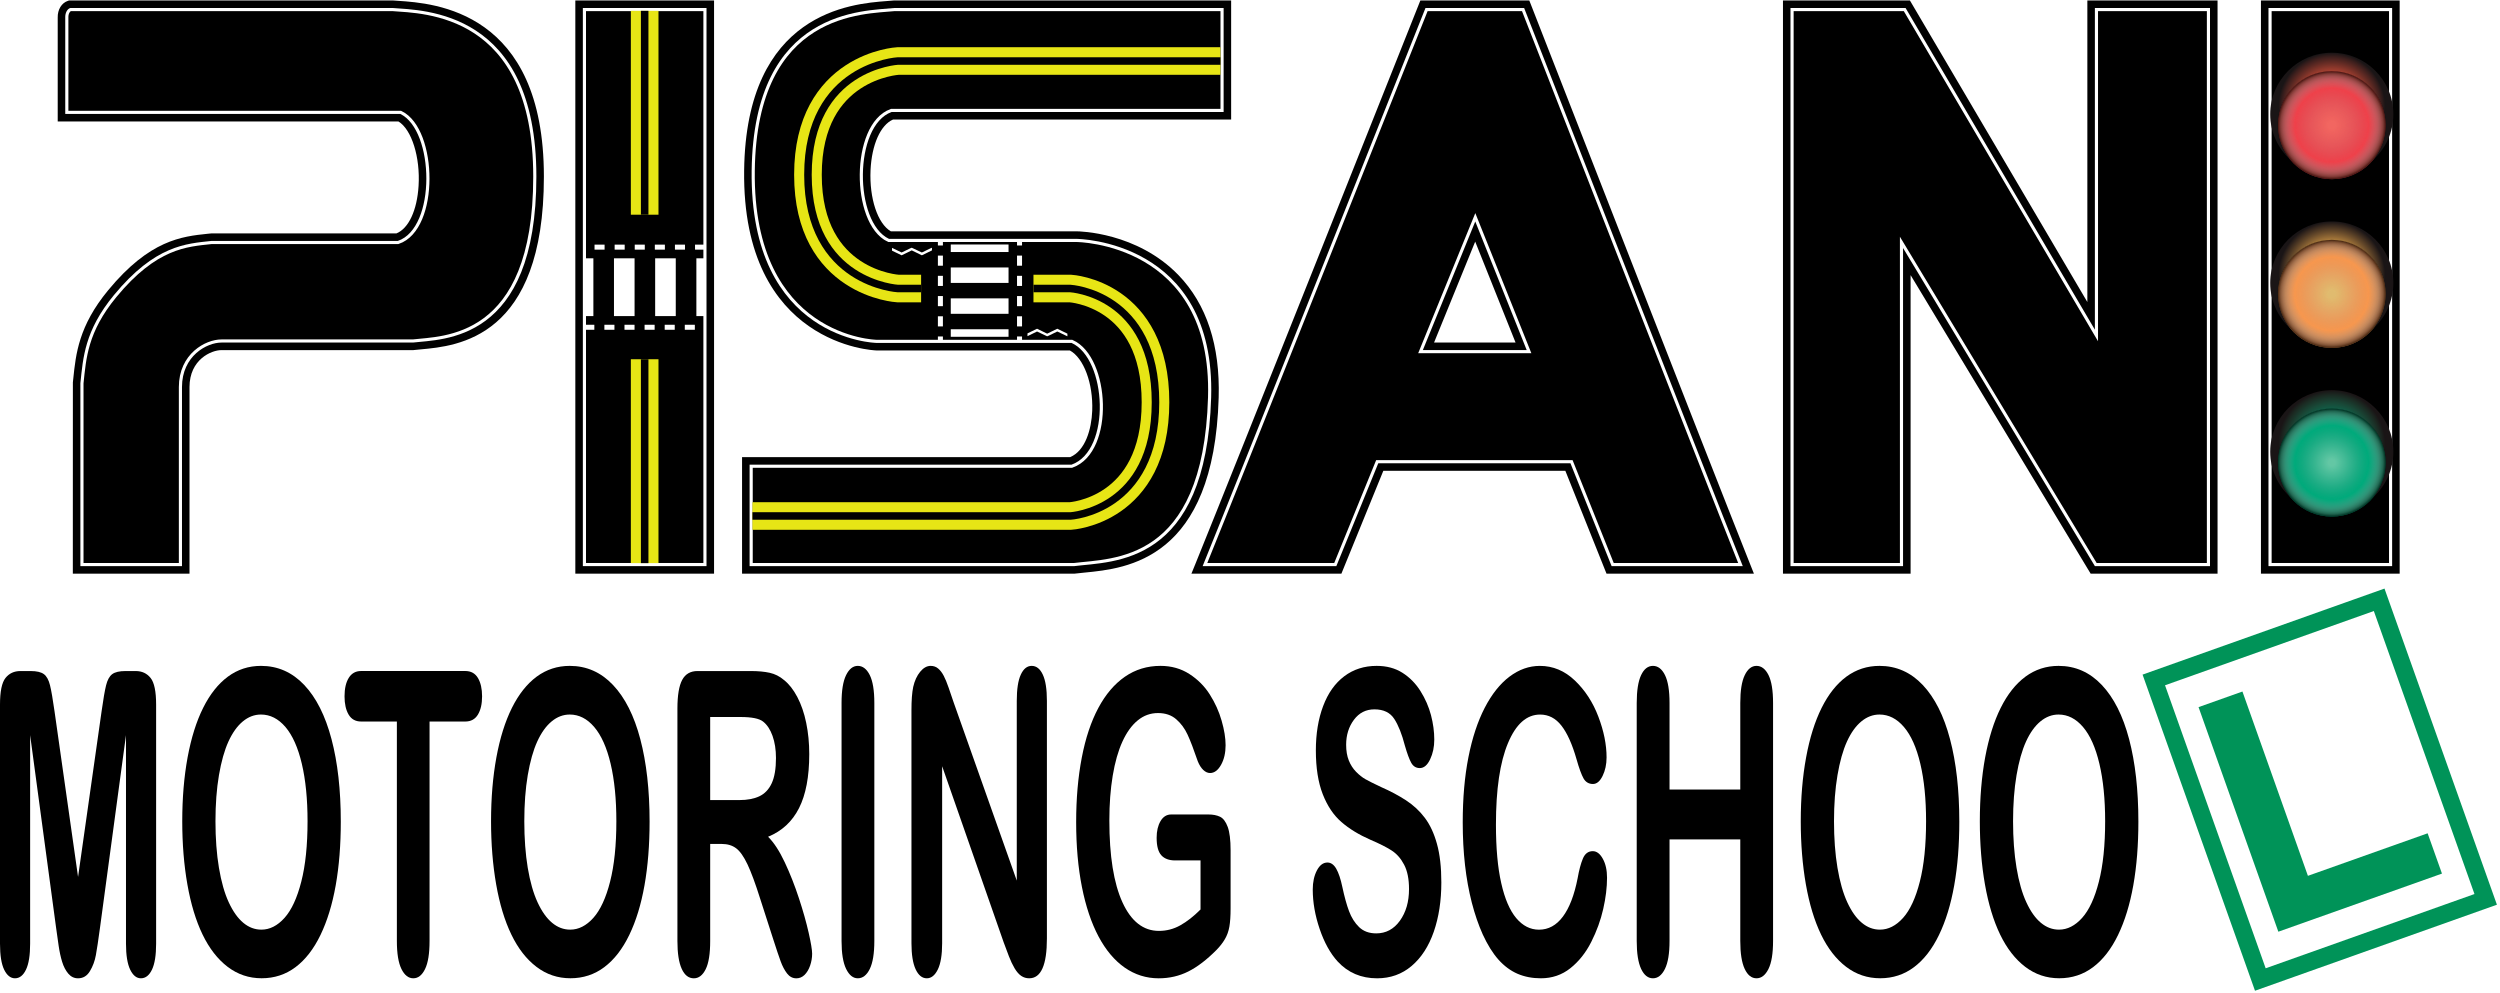
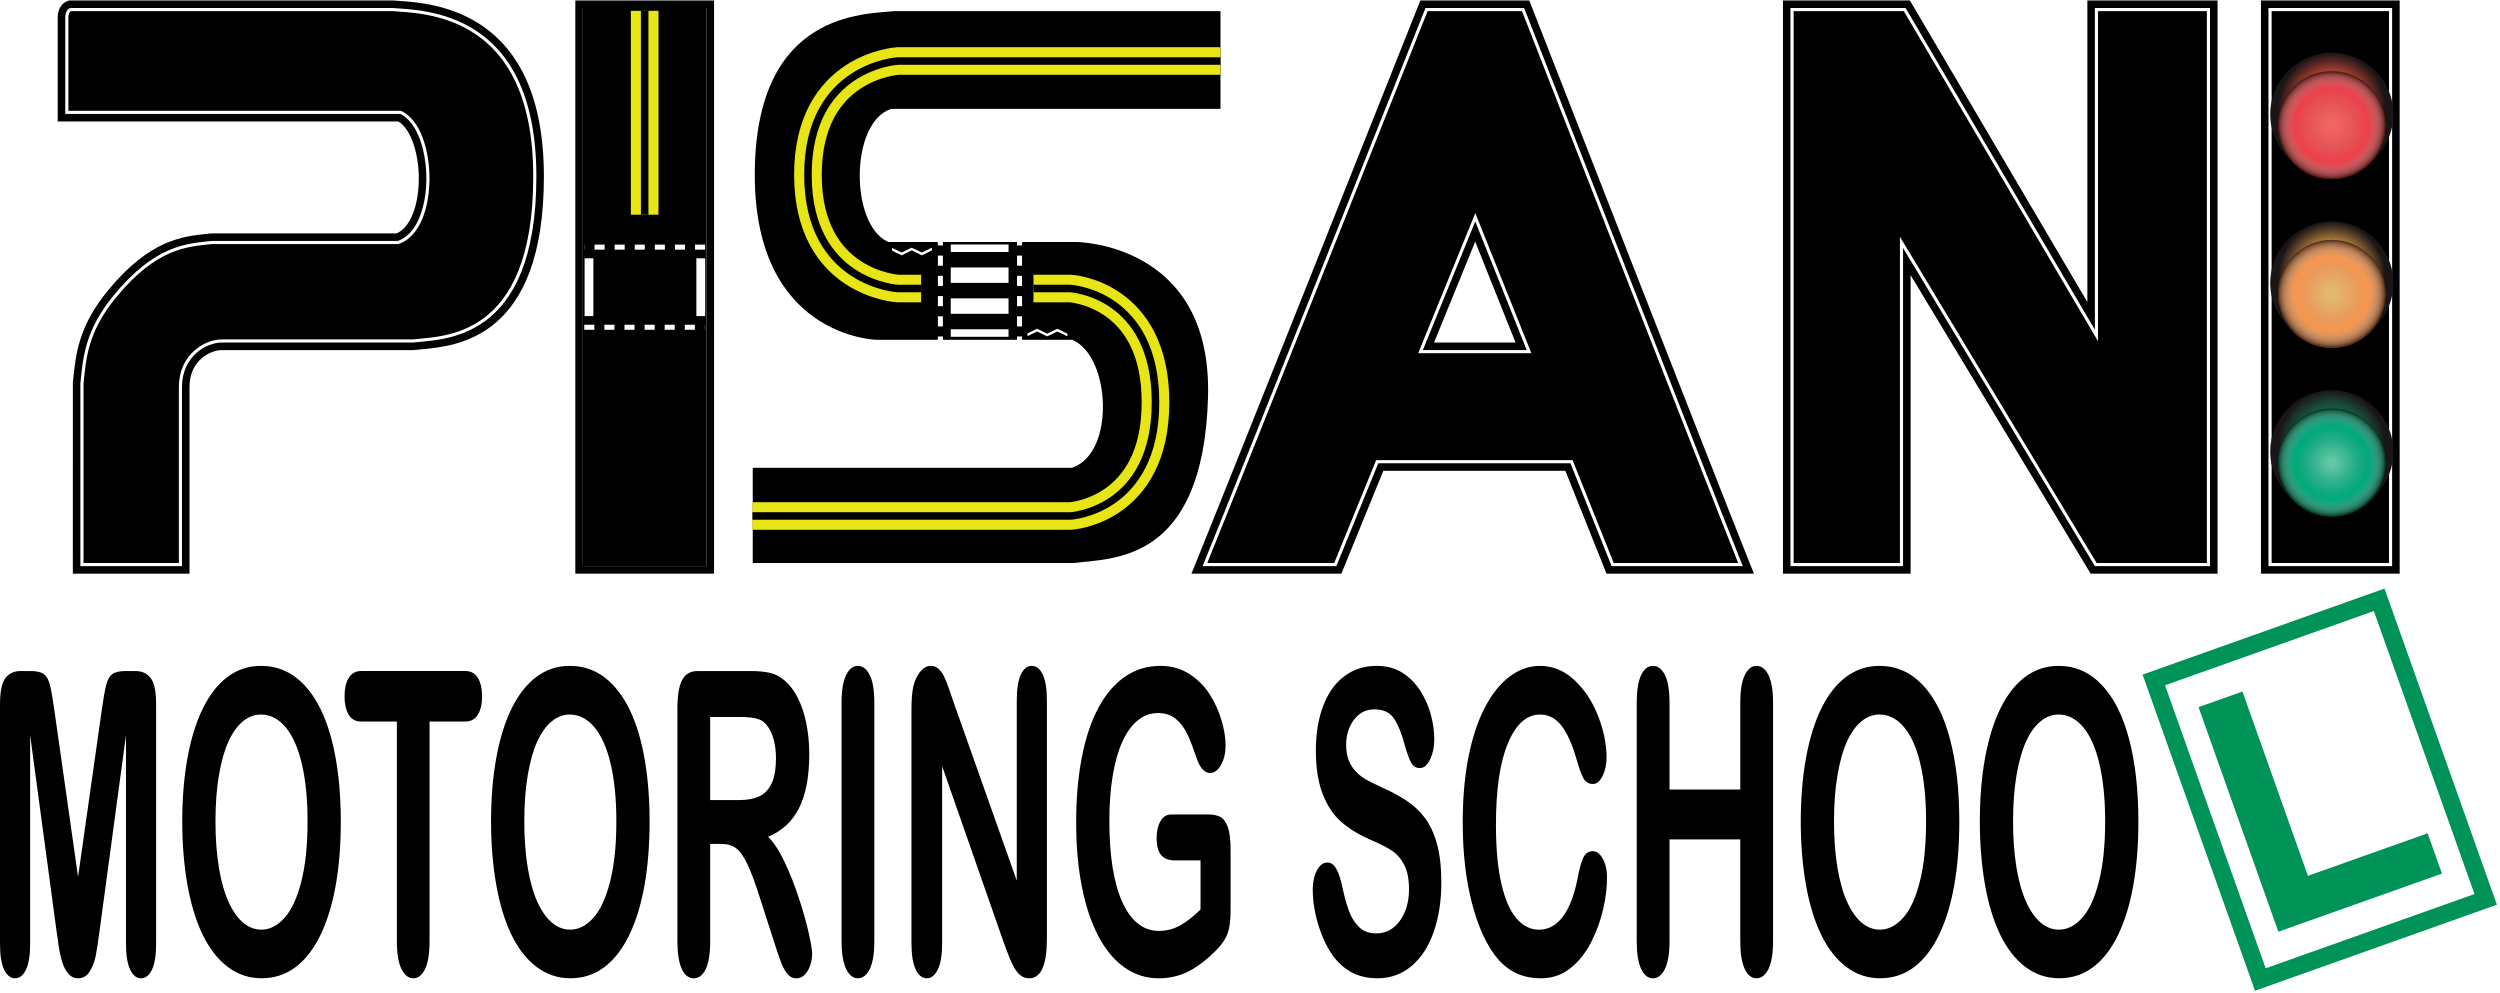
<svg xmlns="http://www.w3.org/2000/svg" xmlns:xlink="http://www.w3.org/1999/xlink" version="1.1" id="Layer_1" x="0px" y="0px" width="151px" height="60px" viewBox="0 0 151 60" enable-background="new 0 0 151 60" xml:space="preserve">
  <pattern width="56.693" height="14.173" patternUnits="userSpaceOnUse" id="New_Pattern_2" viewBox="64.871 -14.173 56.693 14.173" overflow="visible">
    <g>
      <polygon fill="none" points="64.871,-14.173 121.564,-14.173 121.564,0 64.871,0   " />
      <polygon fill="#5AC2B5" points="186.722,-1.514 113.386,-1.514 113.386,-2.098 186.722,-2.098   " />
      <polygon fill="#5AC2B5" points="130.029,-1.514 56.693,-1.514 56.693,-2.098 130.029,-2.098   " />
      <polygon fill="#5AC2B5" points="73.336,-1.514 0,-1.514 0,-2.098 73.336,-2.098   " />
      <polygon fill="#5AC2B5" points="186.722,-4.349 113.386,-4.349 113.386,-4.933 186.722,-4.933   " />
      <polygon fill="#5AC2B5" points="130.029,-4.349 56.693,-4.349 56.693,-4.933 130.029,-4.933   " />
      <polygon fill="#5AC2B5" points="73.336,-4.349 0,-4.349 0,-4.933 73.336,-4.933   " />
      <polygon fill="#5AC2B5" points="186.722,-7.184 113.386,-7.184 113.386,-7.768 186.722,-7.768   " />
      <polygon fill="#5AC2B5" points="130.029,-7.184 56.693,-7.184 56.693,-7.768 130.029,-7.768   " />
      <polygon fill="#5AC2B5" points="73.336,-7.184 0,-7.184 0,-7.768 73.336,-7.768   " />
      <polygon fill="#5AC2B5" points="186.722,-10.018 113.386,-10.018 113.386,-10.602 186.722,-10.602   " />
      <polygon fill="#5AC2B5" points="130.029,-10.018 56.693,-10.018 56.693,-10.602 130.029,-10.602   " />
      <polygon fill="#5AC2B5" points="73.336,-10.018 0,-10.018 0,-10.602 73.336,-10.602   " />
      <polygon fill="#5AC2B5" points="186.722,-12.853 113.386,-12.853 113.386,-13.437 186.722,-13.437   " />
      <polygon fill="#5AC2B5" points="130.029,-12.853 56.693,-12.853 56.693,-13.437 130.029,-13.437   " />
      <polygon fill="#5AC2B5" points="73.336,-12.853 0,-12.853 0,-13.437 73.336,-13.437   " />
    </g>
  </pattern>
  <pattern width="56.693" height="14.173" patternUnits="userSpaceOnUse" id="New_Pattern_3" viewBox="64.871 -14.173 56.693 14.173" overflow="visible">
    <g>
      <polygon fill="none" points="64.871,-14.173 121.564,-14.173 121.564,0 64.871,0   " />
      <polygon fill="#F5ED54" points="186.722,-1.514 113.386,-1.514 113.386,-2.098 186.722,-2.098   " />
      <polygon fill="#F5ED54" points="130.029,-1.514 56.693,-1.514 56.693,-2.098 130.029,-2.098   " />
      <polygon fill="#F5ED54" points="73.336,-1.514 0,-1.514 0,-2.098 73.336,-2.098   " />
      <polygon fill="#F5ED54" points="186.722,-4.349 113.386,-4.349 113.386,-4.933 186.722,-4.933   " />
      <polygon fill="#F5ED54" points="130.029,-4.349 56.693,-4.349 56.693,-4.933 130.029,-4.933   " />
      <polygon fill="#F5ED54" points="73.336,-4.349 0,-4.349 0,-4.933 73.336,-4.933   " />
      <polygon fill="#F5ED54" points="186.722,-7.184 113.386,-7.184 113.386,-7.768 186.722,-7.768   " />
      <polygon fill="#F5ED54" points="130.029,-7.184 56.693,-7.184 56.693,-7.768 130.029,-7.768   " />
      <polygon fill="#F5ED54" points="73.336,-7.184 0,-7.184 0,-7.768 73.336,-7.768   " />
      <polygon fill="#F5ED54" points="186.722,-10.018 113.386,-10.018 113.386,-10.602 186.722,-10.602   " />
      <polygon fill="#F5ED54" points="130.029,-10.018 56.693,-10.018 56.693,-10.602 130.029,-10.602   " />
      <polygon fill="#F5ED54" points="73.336,-10.018 0,-10.018 0,-10.602 73.336,-10.602   " />
      <polygon fill="#F5ED54" points="186.722,-12.853 113.386,-12.853 113.386,-13.437 186.722,-13.437   " />
      <polygon fill="#F5ED54" points="130.029,-12.853 56.693,-12.853 56.693,-13.437 130.029,-13.437   " />
      <polygon fill="#F5ED54" points="73.336,-12.853 0,-12.853 0,-13.437 73.336,-13.437   " />
    </g>
  </pattern>
  <pattern width="56.693" height="14.173" patternUnits="userSpaceOnUse" id="New_Pattern_4" viewBox="64.871 -14.173 56.693 14.173" overflow="visible">
    <g>
      <polygon fill="none" points="64.871,-14.173 121.564,-14.173 121.564,0 64.871,0   " />
      <polygon fill="#F3B479" points="186.722,-1.514 113.386,-1.514 113.386,-2.098 186.722,-2.098   " />
      <polygon fill="#F3B479" points="130.029,-1.514 56.693,-1.514 56.693,-2.098 130.029,-2.098   " />
      <polygon fill="#F3B479" points="73.336,-1.514 0,-1.514 0,-2.098 73.336,-2.098   " />
      <polygon fill="#F3B479" points="186.722,-4.349 113.386,-4.349 113.386,-4.933 186.722,-4.933   " />
      <polygon fill="#F3B479" points="130.029,-4.349 56.693,-4.349 56.693,-4.933 130.029,-4.933   " />
      <polygon fill="#F3B479" points="73.336,-4.349 0,-4.349 0,-4.933 73.336,-4.933   " />
      <polygon fill="#F3B479" points="186.722,-7.184 113.386,-7.184 113.386,-7.768 186.722,-7.768   " />
      <polygon fill="#F3B479" points="130.029,-7.184 56.693,-7.184 56.693,-7.768 130.029,-7.768   " />
      <polygon fill="#F3B479" points="73.336,-7.184 0,-7.184 0,-7.768 73.336,-7.768   " />
-       <polygon fill="#F3B479" points="186.722,-10.018 113.386,-10.018 113.386,-10.602 186.722,-10.602   " />
      <polygon fill="#F3B479" points="130.029,-10.018 56.693,-10.018 56.693,-10.602 130.029,-10.602   " />
      <polygon fill="#F3B479" points="73.336,-10.018 0,-10.018 0,-10.602 73.336,-10.602   " />
      <polygon fill="#F3B479" points="186.722,-12.853 113.386,-12.853 113.386,-13.437 186.722,-13.437   " />
      <polygon fill="#F3B479" points="130.029,-12.853 56.693,-12.853 56.693,-13.437 130.029,-13.437   " />
      <polygon fill="#F3B479" points="73.336,-12.853 0,-12.853 0,-13.437 73.336,-13.437   " />
    </g>
  </pattern>
  <g>
    <path fill-rule="evenodd" clip-rule="evenodd" d="M73.907,0.483v6.283H53.85c-2.289,0.829-2.276,6.657-0.154,7.662h11.332   c0,0,8.405,0.042,8.126,9.577c-0.296,10.19-5.925,9.891-8.28,10.19c-6.533,0-13.065,0-19.598,0c0-1.992,0-4.138,0-6.129H64.72   c2.421-0.865,2.129-6.406,0-7.354h-11.79c0,0-7.656-0.153-7.53-10.408c0.122-9.82,6.846-9.635,8.602-9.82   C60.637,0.483,73.907,0.483,73.907,0.483z" />
    <path fill="none" stroke="#FFFFFF" stroke-width="0.379" stroke-miterlimit="10" d="M73.907,0.483v6.283H53.85   c-2.289,0.829-2.276,6.657-0.154,7.662h11.332c0,0,8.405,0.042,8.126,9.577c-0.296,10.19-5.925,9.891-8.28,10.19   c-6.533,0-13.065,0-19.598,0c0-1.992,0-4.138,0-6.129H64.72c2.421-0.865,2.129-6.406,0-7.354h-11.79c0,0-7.656-0.153-7.53-10.408   c0.122-9.82,6.846-9.635,8.602-9.82C60.637,0.483,73.907,0.483,73.907,0.483z" />
-     <path fill="#010101" d="M73.907,0.483v6.283H53.85c-2.289,0.829-2.276,6.657-0.154,7.662h11.332c0,0,8.405,0.042,8.126,9.577   c-0.296,10.19-5.925,9.891-8.28,10.19c-6.533,0-13.065,0-19.598,0c0-1.992,0-4.138,0-6.129H64.72c2.421-0.865,2.129-6.406,0-7.354   h-11.79c0,0-7.656-0.153-7.53-10.408c0.122-9.82,6.846-9.635,8.602-9.82C60.637,0.483,73.907,0.483,73.907,0.483 M74.362,0.028   h-0.455H54.002c-0.161,0.014-0.295,0.024-0.448,0.036c-2.1,0.161-8.49,0.651-8.608,10.233c-0.13,10.584,7.895,10.867,7.976,10.869   h11.694c0.839,0.451,1.417,1.991,1.354,3.646c-0.042,1.111-0.416,2.415-1.333,2.798H45.275H44.82v0.455v6.129v0.455h0.455h19.598   h0.029l0.029-0.003c0.177-0.022,0.373-0.042,0.584-0.062c2.535-0.247,7.808-0.76,8.093-10.567c0.092-3.148-0.725-5.638-2.429-7.401   c-2.509-2.596-6.003-2.644-6.15-2.644H53.807c-0.795-0.46-1.306-1.989-1.226-3.702c0.073-1.537,0.602-2.72,1.355-3.049h19.97h0.455   V6.766V0.483V0.028L74.362,0.028z" />
  </g>
  <g>
    <path fill-rule="evenodd" clip-rule="evenodd" d="M4.245,0.483c6.492,0,12.985,0,19.476,0c1.833,0.146,8.676,0.106,8.676,10.183   c0,10.054-5.683,9.808-7.458,10.025H13.375c-0.87,0-2.383,0.792-2.383,2.69l0,10.813c-2.18,0-3.956,0-6.137,0   c0-3.683,0-7.365,0-11.048c0.162-1.525,0.251-3.17,2.026-5.322c2.488-3.017,4.369-3.107,5.886-3.271h11.259   c2.337-0.787,2.214-6.675,0.152-7.672H3.941V1.049C3.934,0.788,4.053,0.546,4.245,0.483z" />
    <path fill="none" stroke="#FFFFFF" stroke-width="0.379" stroke-miterlimit="10" d="M4.245,0.483c6.492,0,12.985,0,19.476,0   c1.833,0.146,8.676,0.106,8.676,10.183c0,10.054-5.683,9.808-7.458,10.025H13.375c-0.87,0-2.383,0.792-2.383,2.69l0,10.813   c-2.18,0-3.956,0-6.137,0c0-3.683,0-7.365,0-11.048c0.162-1.525,0.251-3.17,2.026-5.322c2.488-3.017,4.369-3.107,5.886-3.271   h11.259c2.337-0.787,2.214-6.675,0.152-7.672H3.941V1.049C3.934,0.788,4.053,0.546,4.245,0.483z" />
    <path fill="#010101" d="M23.721,0.483c1.833,0.146,8.676,0.106,8.676,10.183c0,10.054-5.683,9.808-7.458,10.025H13.375   c-0.87,0-2.383,0.792-2.383,2.69l0,10.813c-2.18,0-3.956,0-6.137,0c0-3.683,0-7.365,0-11.048c0.162-1.525,0.251-3.17,2.026-5.322   c2.488-3.017,4.369-3.107,5.886-3.271h11.259c2.337-0.787,2.214-6.675,0.152-7.672H3.941V1.049   C3.934,0.788,4.053,0.546,4.245,0.483C10.737,0.483,17.23,0.483,23.721,0.483 M23.739,0.028h-0.018H4.245H4.173L4.104,0.051   C3.721,0.175,3.473,0.582,3.486,1.062v5.819v0.455h0.455h20.123c0.797,0.479,1.328,2.155,1.218,3.898   c-0.093,1.479-0.603,2.566-1.337,2.864H12.767l-0.219,0.021c-1.562,0.164-3.505,0.368-6.018,3.416   c-1.774,2.15-1.95,3.842-2.104,5.335l-0.024,0.228L4.399,34.195v0.455h0.455h6.137h0.455v-0.455l0-10.813   c0-1.672,1.324-2.235,1.928-2.235h11.564h0.028l0.027-0.003c0.121-0.015,0.259-0.027,0.414-0.041   c2.228-0.201,7.444-0.671,7.444-10.436c0-10.03-6.631-10.472-8.811-10.617l-0.284-0.02L23.739,0.028L23.739,0.028z" />
  </g>
  <g>
    <path fill-rule="evenodd" clip-rule="evenodd" d="M83.248,27.98l-2.533,6.214c0,0-5.383,0-8.076,0   c2.273-5.588,13.46-33.711,13.46-33.711h5.959c0,0,10.975,28.123,13.206,33.711c-2.642,0-7.923,0-7.923,0l-2.486-6.214H83.248z    M85.94,21.145l3.167-7.768l3.107,7.768H85.94z" />
    <path fill="none" stroke="#FFFFFF" stroke-width="0.379" stroke-miterlimit="10" d="M83.248,27.98l-2.533,6.214   c0,0-5.383,0-8.076,0c2.273-5.588,13.46-33.711,13.46-33.711h5.959c0,0,10.975,28.123,13.206,33.711c-2.642,0-7.923,0-7.923,0   l-2.486-6.214H83.248z M85.94,21.145l3.167-7.768l3.107,7.768H85.94z" />
    <path fill="#010101" d="M92.058,0.483c0,0,10.975,28.123,13.206,33.711c-2.642,0-7.923,0-7.923,0l-2.486-6.214H83.248l-2.533,6.214   c0,0-5.383,0-8.076,0c2.273-5.588,13.46-33.711,13.46-33.711H92.058 M85.94,21.145h6.273l-3.107-7.768L85.94,21.145 M92.369,0.028   h-0.311h-5.959H85.79l-0.114,0.287C85.564,0.596,74.464,28.5,72.217,34.023l-0.255,0.626h0.677h8.076h0.306l0.115-0.283   l2.418-5.931h10.993l2.372,5.928l0.115,0.286h0.308h7.923h0.672l-0.249-0.624c-2.206-5.522-13.095-33.427-13.205-33.708   L92.369,0.028L92.369,0.028z M86.617,20.69l2.485-6.097l2.438,6.097H86.617L86.617,20.69z" />
  </g>
  <g>
    <polygon fill-rule="evenodd" clip-rule="evenodd" points="115.098,0.483 126.531,19.915 126.531,0.483 133.484,0.483    133.484,34.195 126.531,34.195 114.944,14.98 114.944,34.195 108.146,34.195 108.146,0.483  " />
    <polygon fill="none" stroke="#FFFFFF" stroke-width="0.379" stroke-miterlimit="10" points="115.098,0.483 126.531,19.915    126.531,0.483 133.484,0.483 133.484,34.195 126.531,34.195 114.944,14.98 114.944,34.195 108.146,34.195 108.146,0.483  " />
    <path fill="#010101" d="M133.484,0.483v33.711h-6.953L114.944,14.98v19.215h-6.799V0.483h6.952l11.434,19.431V0.483H133.484    M133.939,0.028h-0.455h-6.953h-0.455v0.455v17.76L115.49,0.252l-0.132-0.224h-0.26h-6.952h-0.455v0.455v33.711v0.455h0.455h6.799   h0.455v-0.455V16.616l10.742,17.813l0.133,0.22h0.257h6.953h0.455v-0.455V0.483V0.028L133.939,0.028z" />
  </g>
  <g>
    <g>
      <rect x="137.017" y="0.483" fill-rule="evenodd" clip-rule="evenodd" width="7.469" height="33.711" />
      <rect x="137.017" y="0.483" fill="none" stroke="#FFFFFF" stroke-width="0.379" stroke-miterlimit="10" width="7.469" height="33.711" />
      <path fill="#010101" d="M144.485,0.483v33.711h-7.469V0.483H144.485 M144.94,0.028h-0.455h-7.469h-0.455v0.455v33.711v0.455h0.455    h7.469h0.455v-0.455V0.483V0.028L144.94,0.028z" />
    </g>
    <circle fill="#00AA7B" cx="140.841" cy="27.94" r="3.262" />
    <circle fill="#F7974E" cx="140.841" cy="17.751" r="3.262" />
    <pattern id="SVGID_1_" xlink:href="#New_Pattern_3" patternTransform="matrix(0.152 0 0 0.152 -6377.083 -6554.156)">
	</pattern>
    <circle fill="url(#SVGID_1_)" cx="140.841" cy="17.751" r="3.262" />
    <radialGradient id="SVGID_2_" cx="140.841" cy="17.75" r="3.262" gradientUnits="userSpaceOnUse">
      <stop offset="0.065" style="stop-color:#CAE090;stop-opacity:0.5" />
      <stop offset="0.148" style="stop-color:#C6DB90;stop-opacity:0.432" />
      <stop offset="0.259" style="stop-color:#C1D394;stop-opacity:0.343" />
      <stop offset="0.385" style="stop-color:#B7C59A;stop-opacity:0.241" />
      <stop offset="0.522" style="stop-color:#A7B09B;stop-opacity:0.13" />
      <stop offset="0.667" style="stop-color:#909392;stop-opacity:0.013" />
      <stop offset="0.683" style="stop-color:#8D9092;stop-opacity:0" />
      <stop offset="0.752" style="stop-color:#8B8B8C;stop-opacity:0.175" />
      <stop offset="0.807" style="stop-color:#85807F;stop-opacity:0.313" />
      <stop offset="0.857" style="stop-color:#796F6A;stop-opacity:0.438" />
      <stop offset="0.903" style="stop-color:#685750;stop-opacity:0.556" />
      <stop offset="0.948" style="stop-color:#50392F;stop-opacity:0.668" />
      <stop offset="0.99" style="stop-color:#200F06;stop-opacity:0.774" />
      <stop offset="1" style="stop-color:#000000;stop-opacity:0.8" />
    </radialGradient>
    <circle fill="url(#SVGID_2_)" cx="140.841" cy="17.751" r="3.262" />
    <radialGradient id="SVGID_3_" cx="140.84" cy="16.608" r="3.484" gradientUnits="userSpaceOnUse">
      <stop offset="0" style="stop-color:#1A1516" />
      <stop offset="0.029" style="stop-color:#271E1A" />
      <stop offset="0.11" style="stop-color:#483423" />
      <stop offset="0.191" style="stop-color:#66492A" />
      <stop offset="0.27" style="stop-color:#825D31" />
      <stop offset="0.348" style="stop-color:#996F37" />
      <stop offset="0.423" style="stop-color:#AB7D3B" />
      <stop offset="0.495" style="stop-color:#B7863E" />
      <stop offset="0.559" style="stop-color:#BD8A3F" />
      <stop offset="0.594" style="stop-color:#AF803C" />
      <stop offset="0.659" style="stop-color:#926935" />
      <stop offset="0.747" style="stop-color:#6A4C2B" />
      <stop offset="0.854" style="stop-color:#3B2B1F" />
      <stop offset="0.925" style="stop-color:#1A1516" />
    </radialGradient>
    <path fill="url(#SVGID_3_)" d="M140.84,13.375c-2.052,0-3.718,1.665-3.718,3.718c0,1.088,0.469,2.068,1.216,2.749   c-0.475-0.566-0.76-1.295-0.76-2.09c0-1.803,1.46-3.264,3.262-3.264c1.803,0,3.263,1.461,3.263,3.264   c0,0.795-0.286,1.524-0.76,2.09c0.747-0.68,1.215-1.66,1.215-2.749C144.558,15.04,142.894,13.375,140.84,13.375z" />
    <circle fill="#EF414A" cx="140.841" cy="7.56" r="3.262" />
    <pattern id="SVGID_4_" xlink:href="#New_Pattern_4" patternTransform="matrix(0.152 0 0 0.152 -6377.083 -6554.342)">
	</pattern>
    <circle fill="url(#SVGID_4_)" cx="140.841" cy="7.56" r="3.262" />
    <pattern id="SVGID_5_" xlink:href="#New_Pattern_2" patternTransform="matrix(0.152 0 0 0.152 -6377.083 -6554.156)">
	</pattern>
    <circle fill="url(#SVGID_5_)" cx="140.841" cy="27.94" r="3.262" />
    <radialGradient id="SVGID_6_" cx="140.841" cy="27.94" r="3.263" gradientUnits="userSpaceOnUse">
      <stop offset="0.065" style="stop-color:#C5E4CE;stop-opacity:0.5" />
      <stop offset="0.151" style="stop-color:#C1DFCA;stop-opacity:0.43" />
      <stop offset="0.266" style="stop-color:#BDD6C5;stop-opacity:0.337" />
      <stop offset="0.396" style="stop-color:#B4C6BB;stop-opacity:0.232" />
      <stop offset="0.538" style="stop-color:#A4AEA9;stop-opacity:0.117" />
      <stop offset="0.683" style="stop-color:#8D9092;stop-opacity:0" />
      <stop offset="0.752" style="stop-color:#898C8E;stop-opacity:0.175" />
      <stop offset="0.807" style="stop-color:#7D8382;stop-opacity:0.313" />
      <stop offset="0.857" style="stop-color:#6A7571;stop-opacity:0.438" />
      <stop offset="0.903" style="stop-color:#51605A;stop-opacity:0.556" />
      <stop offset="0.948" style="stop-color:#30463D;stop-opacity:0.668" />
      <stop offset="0.99" style="stop-color:#061912;stop-opacity:0.774" />
      <stop offset="1" style="stop-color:#000000;stop-opacity:0.8" />
    </radialGradient>
    <circle fill="url(#SVGID_6_)" cx="140.841" cy="27.94" r="3.262" />
    <radialGradient id="SVGID_7_" cx="140.84" cy="26.798" r="3.484" gradientUnits="userSpaceOnUse">
      <stop offset="0" style="stop-color:#1A1516" />
      <stop offset="0.076" style="stop-color:#1B2821" />
      <stop offset="0.179" style="stop-color:#1B3D2F" />
      <stop offset="0.281" style="stop-color:#184C3A" />
      <stop offset="0.38" style="stop-color:#145843" />
      <stop offset="0.474" style="stop-color:#0E6048" />
      <stop offset="0.559" style="stop-color:#0B634A" />
      <stop offset="0.612" style="stop-color:#125B45" />
      <stop offset="0.71" style="stop-color:#194837" />
      <stop offset="0.841" style="stop-color:#1B2B23" />
      <stop offset="0.925" style="stop-color:#1A1516" />
    </radialGradient>
    <path fill="url(#SVGID_7_)" d="M140.84,23.565c-2.052,0-3.718,1.664-3.718,3.718c0,1.088,0.469,2.068,1.216,2.748   c-0.475-0.566-0.76-1.295-0.76-2.091c0-1.802,1.46-3.262,3.262-3.262c1.803,0,3.263,1.46,3.263,3.262   c0,0.795-0.286,1.525-0.76,2.091c0.747-0.68,1.215-1.66,1.215-2.748C144.558,25.229,142.894,23.565,140.84,23.565z" />
    <radialGradient id="SVGID_8_" cx="140.841" cy="7.56" r="3.263" gradientUnits="userSpaceOnUse">
      <stop offset="0.065" style="stop-color:#F58C77;stop-opacity:0.5" />
      <stop offset="0.148" style="stop-color:#EF8C78;stop-opacity:0.432" />
      <stop offset="0.259" style="stop-color:#E3907E;stop-opacity:0.343" />
      <stop offset="0.385" style="stop-color:#D09687;stop-opacity:0.241" />
      <stop offset="0.522" style="stop-color:#B5978F;stop-opacity:0.13" />
      <stop offset="0.667" style="stop-color:#929090;stop-opacity:0.013" />
      <stop offset="0.683" style="stop-color:#8D9092;stop-opacity:0" />
      <stop offset="0.752" style="stop-color:#8B8B8C;stop-opacity:0.175" />
      <stop offset="0.807" style="stop-color:#85807F;stop-opacity:0.313" />
      <stop offset="0.857" style="stop-color:#796F6A;stop-opacity:0.438" />
      <stop offset="0.903" style="stop-color:#685750;stop-opacity:0.556" />
      <stop offset="0.948" style="stop-color:#50392F;stop-opacity:0.668" />
      <stop offset="0.99" style="stop-color:#200F06;stop-opacity:0.774" />
      <stop offset="1" style="stop-color:#000000;stop-opacity:0.8" />
    </radialGradient>
    <circle fill="url(#SVGID_8_)" cx="140.841" cy="7.56" r="3.262" />
    <radialGradient id="SVGID_9_" cx="140.84" cy="6.418" r="3.484" gradientUnits="userSpaceOnUse">
      <stop offset="0" style="stop-color:#1A1516" />
      <stop offset="0.029" style="stop-color:#291919" />
      <stop offset="0.11" style="stop-color:#4A231F" />
      <stop offset="0.191" style="stop-color:#672C25" />
      <stop offset="0.27" style="stop-color:#813429" />
      <stop offset="0.348" style="stop-color:#963B2D" />
      <stop offset="0.423" style="stop-color:#A64030" />
      <stop offset="0.495" style="stop-color:#B04331" />
      <stop offset="0.559" style="stop-color:#B54532" />
      <stop offset="0.594" style="stop-color:#A94130" />
      <stop offset="0.659" style="stop-color:#90392C" />
      <stop offset="0.747" style="stop-color:#6A2D25" />
      <stop offset="0.854" style="stop-color:#3D1F1D" />
      <stop offset="0.925" style="stop-color:#1A1516" />
    </radialGradient>
    <path fill="url(#SVGID_9_)" d="M140.84,3.185c-2.052,0-3.718,1.664-3.718,3.717c0,1.089,0.469,2.068,1.216,2.748   c-0.475-0.566-0.76-1.294-0.76-2.09c0-1.803,1.46-3.263,3.262-3.263c1.803,0,3.263,1.46,3.263,3.263c0,0.795-0.286,1.524-0.76,2.09   c0.747-0.68,1.215-1.659,1.215-2.748C144.558,4.849,142.894,3.185,140.84,3.185z" />
  </g>
  <g>
    <rect x="35.205" y="0.483" fill-rule="evenodd" clip-rule="evenodd" width="7.469" height="33.711" />
-     <rect x="35.205" y="0.483" fill="none" stroke="#FFFFFF" stroke-width="0.379" stroke-miterlimit="10" width="7.469" height="33.711" />
    <path fill="#010101" d="M42.673,0.483v33.711h-7.469V0.483H42.673 M43.128,0.028h-0.455h-7.469H34.75v0.455v33.711v0.455h0.455   h7.469h0.455v-0.455V0.483V0.028L43.128,0.028z" />
  </g>
  <g>
    <g>
      <path d="M3.387,56.027L1.82,44.402v12.597c0,0.697-0.083,1.219-0.25,1.567c-0.166,0.349-0.389,0.523-0.664,0.523    c-0.266,0-0.484-0.173-0.653-0.517C0.085,58.228,0,57.703,0,56.999V42.56c0-0.796,0.111-1.333,0.333-1.612    c0.222-0.278,0.522-0.417,0.901-0.417h0.614c0.368,0,0.636,0.063,0.803,0.187c0.167,0.125,0.291,0.349,0.37,0.672    c0.081,0.324,0.17,0.851,0.274,1.581l1.42,9.995l1.42-9.995c0.102-0.73,0.193-1.257,0.273-1.581    c0.081-0.323,0.204-0.548,0.371-0.672c0.167-0.124,0.435-0.187,0.804-0.187h0.614c0.377,0,0.676,0.139,0.899,0.417    c0.223,0.278,0.334,0.815,0.334,1.612v14.439c0,0.697-0.084,1.219-0.25,1.567c-0.167,0.349-0.391,0.523-0.67,0.523    c-0.263,0-0.478-0.175-0.647-0.523c-0.167-0.348-0.253-0.871-0.253-1.567V44.402L6.041,56.027c-0.102,0.755-0.186,1.31-0.25,1.662    c-0.064,0.353-0.183,0.675-0.357,0.964c-0.174,0.292-0.413,0.437-0.72,0.437c-0.231,0-0.427-0.093-0.587-0.28    c-0.16-0.188-0.284-0.425-0.374-0.717c-0.089-0.291-0.159-0.611-0.21-0.964C3.493,56.776,3.44,56.409,3.387,56.027z" />
      <path d="M15.763,40.219c1.013,0,1.884,0.384,2.611,1.151c0.727,0.768,1.276,1.859,1.649,3.273    c0.374,1.415,0.561,3.076,0.561,4.985c0,1.411-0.102,2.693-0.307,3.846c-0.205,1.154-0.512,2.154-0.92,3    c-0.409,0.846-0.911,1.493-1.506,1.941c-0.597,0.448-1.279,0.672-2.048,0.672c-0.765,0-1.449-0.23-2.054-0.691    c-0.604-0.46-1.107-1.11-1.513-1.948c-0.404-0.837-0.71-1.846-0.917-3.025c-0.208-1.178-0.311-2.452-0.311-3.82    c0-1.402,0.108-2.688,0.323-3.859c0.217-1.17,0.528-2.166,0.938-2.987c0.409-0.822,0.907-1.45,1.494-1.886    C14.349,40.438,15.016,40.219,15.763,40.219z M18.576,49.605c0-1.336-0.115-2.494-0.346-3.473c-0.231-0.98-0.562-1.719-0.99-2.222    c-0.429-0.501-0.922-0.752-1.478-0.752c-0.396,0-0.761,0.138-1.097,0.417c-0.336,0.278-0.624,0.682-0.867,1.213    c-0.242,0.532-0.433,1.209-0.574,2.035c-0.14,0.826-0.21,1.753-0.21,2.782c0,1.037,0.07,1.975,0.21,2.812    c0.141,0.838,0.337,1.533,0.593,2.085c0.256,0.552,0.549,0.964,0.881,1.238c0.331,0.275,0.695,0.411,1.09,0.411    c0.505,0,0.972-0.237,1.396-0.709c0.425-0.474,0.762-1.203,1.014-2.192C18.451,52.264,18.576,51.048,18.576,49.605z" />
      <path d="M28.106,43.58h-2.161v13.256c0,0.763-0.091,1.329-0.274,1.699c-0.181,0.369-0.417,0.554-0.707,0.554    c-0.293,0-0.532-0.187-0.716-0.56c-0.185-0.374-0.277-0.938-0.277-1.693V43.58h-2.16c-0.338,0-0.589-0.14-0.753-0.417    c-0.165-0.278-0.248-0.646-0.248-1.103c0-0.472,0.086-0.846,0.257-1.12c0.171-0.274,0.418-0.411,0.743-0.411h6.295    c0.342,0,0.596,0.142,0.763,0.423c0.167,0.283,0.25,0.652,0.25,1.107c0,0.457-0.084,0.825-0.252,1.103    C28.697,43.44,28.444,43.58,28.106,43.58z" />
      <path d="M34.414,40.219c1.013,0,1.883,0.384,2.609,1.151c0.728,0.768,1.278,1.859,1.651,3.273    c0.373,1.415,0.561,3.076,0.561,4.985c0,1.411-0.103,2.693-0.308,3.846c-0.204,1.154-0.511,2.154-0.92,3    c-0.409,0.846-0.911,1.493-1.507,1.941c-0.595,0.448-1.278,0.672-2.047,0.672c-0.764,0-1.449-0.23-2.053-0.691    c-0.605-0.46-1.11-1.11-1.514-1.948c-0.405-0.837-0.71-1.846-0.917-3.025c-0.206-1.178-0.31-2.452-0.31-3.82    c0-1.402,0.108-2.688,0.323-3.859c0.215-1.17,0.529-2.166,0.937-2.987c0.41-0.822,0.907-1.45,1.494-1.886    C33,40.438,33.667,40.219,34.414,40.219z M37.228,49.605c0-1.336-0.115-2.494-0.346-3.473c-0.232-0.98-0.562-1.719-0.992-2.222    c-0.428-0.501-0.921-0.752-1.476-0.752c-0.396,0-0.762,0.138-1.097,0.417c-0.336,0.278-0.625,0.682-0.867,1.213    c-0.243,0.532-0.433,1.209-0.574,2.035c-0.139,0.826-0.208,1.753-0.208,2.782c0,1.037,0.07,1.975,0.208,2.812    c0.141,0.838,0.338,1.533,0.594,2.085c0.255,0.552,0.549,0.964,0.88,1.238c0.331,0.275,0.695,0.411,1.09,0.411    c0.508,0,0.973-0.237,1.397-0.709c0.424-0.474,0.762-1.203,1.013-2.192C37.102,52.264,37.228,51.048,37.228,49.605z" />
      <path d="M43.589,50.974h-0.694v5.863c0,0.771-0.09,1.34-0.273,1.706c-0.183,0.365-0.42,0.547-0.713,0.547    c-0.316,0-0.561-0.191-0.733-0.573c-0.174-0.381-0.26-0.942-0.26-1.68v-14.04c0-0.797,0.097-1.374,0.288-1.73    c0.191-0.357,0.5-0.536,0.926-0.536h3.221c0.444,0,0.825,0.036,1.14,0.106c0.315,0.071,0.6,0.214,0.853,0.43    c0.308,0.24,0.578,0.584,0.814,1.033c0.235,0.449,0.416,0.969,0.537,1.562c0.123,0.594,0.184,1.223,0.184,1.886    c0,1.361-0.206,2.447-0.617,3.261c-0.412,0.813-1.034,1.391-1.87,1.731c0.351,0.349,0.687,0.862,1.007,1.543    c0.32,0.68,0.605,1.405,0.856,2.171c0.252,0.769,0.448,1.461,0.587,2.079c0.14,0.619,0.211,1.043,0.211,1.276    c0,0.241-0.042,0.479-0.123,0.715c-0.083,0.237-0.196,0.424-0.337,0.562c-0.143,0.137-0.307,0.205-0.493,0.205    c-0.224,0-0.41-0.098-0.561-0.292c-0.15-0.195-0.282-0.442-0.39-0.741c-0.108-0.298-0.257-0.737-0.443-1.319l-0.794-2.464    c-0.284-0.904-0.539-1.593-0.763-2.066c-0.225-0.473-0.452-0.797-0.684-0.971C44.231,51.061,43.94,50.974,43.589,50.974z     M44.723,43.307h-1.828v5.017h1.774c0.475,0,0.875-0.077,1.2-0.23c0.324-0.155,0.572-0.416,0.743-0.785    c0.17-0.369,0.257-0.877,0.257-1.525c0-0.505-0.07-0.952-0.208-1.338c-0.137-0.385-0.329-0.674-0.573-0.865    C45.857,43.398,45.402,43.307,44.723,43.307z" />
      <path d="M50.83,56.836V42.46c0-0.747,0.09-1.307,0.273-1.68c0.183-0.373,0.418-0.561,0.707-0.561c0.297,0,0.538,0.186,0.723,0.554    c0.185,0.37,0.277,0.933,0.277,1.687v14.376c0,0.755-0.093,1.319-0.277,1.693c-0.185,0.374-0.426,0.56-0.723,0.56    c-0.285,0-0.52-0.189-0.704-0.566C50.922,58.145,50.83,57.583,50.83,56.836z" />
      <path d="M57.604,42.435l3.809,10.754V42.335c0-0.706,0.08-1.234,0.243-1.586c0.162-0.354,0.381-0.53,0.657-0.53    c0.284,0,0.509,0.177,0.673,0.53c0.165,0.352,0.247,0.88,0.247,1.586v14.351c0,1.602-0.355,2.403-1.067,2.403    c-0.178,0-0.338-0.047-0.481-0.143c-0.142-0.095-0.274-0.247-0.4-0.455c-0.123-0.207-0.239-0.449-0.346-0.728    c-0.107-0.279-0.213-0.562-0.32-0.853l-3.714-10.63v10.693c0,0.696-0.087,1.224-0.26,1.581c-0.173,0.355-0.396,0.535-0.666,0.535    c-0.281,0-0.505-0.181-0.674-0.542c-0.168-0.361-0.253-0.886-0.253-1.574V42.896c0-0.597,0.035-1.066,0.106-1.407    c0.085-0.374,0.225-0.678,0.42-0.914c0.195-0.237,0.406-0.356,0.633-0.356c0.178,0,0.33,0.053,0.457,0.163    c0.127,0.107,0.238,0.253,0.333,0.436s0.194,0.419,0.293,0.709C57.394,41.816,57.498,42.12,57.604,42.435z" />
      <path d="M74.328,51.36v3.497c0,0.464-0.025,0.836-0.074,1.114c-0.049,0.278-0.138,0.529-0.271,0.753    c-0.131,0.224-0.299,0.44-0.502,0.648c-0.592,0.597-1.161,1.032-1.708,1.306c-0.546,0.274-1.142,0.412-1.787,0.412    c-0.75,0-1.436-0.216-2.054-0.647c-0.617-0.432-1.144-1.058-1.58-1.879c-0.436-0.822-0.77-1.817-1.003-2.988    C65.116,52.405,65,51.099,65,49.655c0-1.42,0.113-2.718,0.34-3.897c0.226-1.179,0.56-2.178,1-2.999    c0.439-0.822,0.976-1.45,1.606-1.886c0.631-0.436,1.348-0.654,2.147-0.654c0.657,0,1.24,0.165,1.747,0.492    c0.506,0.327,0.919,0.74,1.233,1.239c0.316,0.498,0.554,1.023,0.713,1.58c0.16,0.556,0.24,1.049,0.24,1.481    c0,0.465-0.092,0.861-0.276,1.189c-0.185,0.327-0.405,0.491-0.663,0.491c-0.142,0-0.279-0.062-0.41-0.186    c-0.131-0.125-0.241-0.299-0.331-0.523c-0.244-0.714-0.45-1.253-0.62-1.617c-0.169-0.365-0.397-0.673-0.683-0.922    c-0.287-0.249-0.653-0.374-1.098-0.374c-0.458,0-0.866,0.147-1.226,0.443c-0.361,0.294-0.669,0.721-0.925,1.281    c-0.256,0.561-0.451,1.247-0.586,2.061c-0.135,0.813-0.203,1.714-0.203,2.701c0,2.141,0.263,3.788,0.789,4.942    c0.526,1.153,1.263,1.73,2.205,1.73c0.458,0,0.888-0.111,1.29-0.336c0.402-0.224,0.81-0.544,1.223-0.958v-2.963H70.98    c-0.369,0-0.647-0.103-0.836-0.311s-0.283-0.56-0.283-1.058c0-0.406,0.079-0.743,0.237-1.009c0.157-0.266,0.372-0.398,0.643-0.398    h2.248c0.275,0,0.508,0.046,0.7,0.137c0.191,0.091,0.346,0.295,0.463,0.61C74.269,50.256,74.328,50.729,74.328,51.36z" />
      <path d="M87.057,53.302c0,1.104-0.152,2.094-0.456,2.974c-0.305,0.879-0.751,1.568-1.337,2.066    c-0.587,0.498-1.282,0.748-2.086,0.748c-0.965,0-1.761-0.34-2.388-1.021c-0.444-0.489-0.805-1.143-1.083-1.96    c-0.278-0.817-0.417-1.611-0.417-2.384c0-0.447,0.084-0.831,0.25-1.15c0.168-0.32,0.379-0.479,0.638-0.479    c0.208,0,0.386,0.125,0.53,0.373c0.144,0.25,0.268,0.619,0.37,1.107c0.125,0.581,0.257,1.067,0.403,1.457    c0.145,0.39,0.348,0.711,0.61,0.965c0.263,0.252,0.606,0.378,1.033,0.378c0.586,0,1.063-0.254,1.431-0.765    c0.366-0.51,0.55-1.146,0.55-1.911c0-0.605-0.098-1.097-0.297-1.475c-0.197-0.377-0.453-0.666-0.766-0.864    c-0.314-0.2-0.733-0.412-1.258-0.635c-0.702-0.307-1.29-0.666-1.763-1.077c-0.474-0.411-0.85-0.971-1.127-1.681    c-0.277-0.71-0.416-1.59-0.416-2.645c0-1.003,0.146-1.896,0.44-2.676c0.293-0.781,0.718-1.379,1.273-1.799    c0.556-0.42,1.209-0.629,1.96-0.629c0.6,0,1.12,0.139,1.557,0.417c0.438,0.278,0.801,0.647,1.09,1.107    c0.29,0.461,0.5,0.944,0.634,1.45c0.132,0.506,0.199,1,0.199,1.481c0,0.44-0.083,0.836-0.25,1.188    c-0.167,0.353-0.375,0.53-0.624,0.53c-0.227,0-0.399-0.106-0.517-0.318c-0.118-0.211-0.246-0.558-0.384-1.038    c-0.178-0.689-0.391-1.227-0.64-1.612s-0.649-0.579-1.201-0.579c-0.512,0-0.923,0.21-1.236,0.629    c-0.313,0.419-0.471,0.923-0.471,1.512c0,0.365,0.054,0.681,0.16,0.946c0.106,0.265,0.254,0.495,0.44,0.685    c0.187,0.19,0.375,0.34,0.567,0.448c0.19,0.108,0.507,0.266,0.946,0.474c0.551,0.241,1.049,0.506,1.497,0.796    c0.447,0.292,0.828,0.644,1.14,1.059c0.314,0.415,0.559,0.94,0.734,1.575C86.969,51.602,87.057,52.38,87.057,53.302z" />
      <path d="M97.065,53.016c0,0.58-0.076,1.209-0.23,1.885c-0.153,0.677-0.394,1.34-0.723,1.991c-0.329,0.652-0.75,1.18-1.26,1.587    c-0.511,0.407-1.107,0.61-1.787,0.61c-0.515,0-0.985-0.092-1.407-0.273c-0.422-0.184-0.806-0.468-1.15-0.853    c-0.344-0.387-0.661-0.894-0.951-1.525c-0.258-0.572-0.477-1.214-0.661-1.923c-0.182-0.71-0.319-1.466-0.41-2.272    c-0.091-0.805-0.137-1.66-0.137-2.563c0-1.469,0.115-2.784,0.344-3.945c0.229-1.163,0.558-2.156,0.983-2.982    c0.427-0.826,0.927-1.454,1.5-1.886c0.573-0.431,1.184-0.647,1.833-0.647c0.792,0,1.496,0.294,2.114,0.884    c0.617,0.589,1.091,1.318,1.419,2.185c0.33,0.867,0.495,1.687,0.495,2.458c0,0.423-0.082,0.796-0.241,1.121    c-0.16,0.323-0.354,0.485-0.58,0.485c-0.252,0-0.443-0.112-0.57-0.336c-0.126-0.225-0.268-0.611-0.423-1.158    c-0.258-0.903-0.562-1.581-0.911-2.028c-0.348-0.448-0.777-0.672-1.29-0.672c-0.813,0-1.461,0.576-1.942,1.73    c-0.484,1.153-0.725,2.792-0.725,4.916c0,1.419,0.106,2.6,0.321,3.541c0.212,0.943,0.515,1.646,0.907,2.111    c0.391,0.463,0.848,0.696,1.373,0.696c0.569,0,1.051-0.263,1.444-0.791c0.393-0.527,0.69-1.3,0.89-2.321    c0.085-0.482,0.188-0.874,0.314-1.176c0.124-0.303,0.324-0.455,0.599-0.455c0.236,0,0.439,0.154,0.607,0.46    C96.981,52.178,97.065,52.558,97.065,53.016z" />
      <path d="M100.84,42.46v5.229h4.273V42.46c0-0.747,0.089-1.307,0.27-1.68c0.18-0.373,0.417-0.561,0.71-0.561    c0.298,0,0.539,0.186,0.724,0.554c0.184,0.37,0.276,0.933,0.276,1.687v14.376c0,0.755-0.093,1.319-0.279,1.693    c-0.187,0.374-0.427,0.56-0.721,0.56c-0.298,0-0.536-0.189-0.713-0.566c-0.178-0.378-0.267-0.94-0.267-1.687V50.7h-4.273v6.136    c0,0.755-0.094,1.319-0.281,1.693s-0.427,0.56-0.721,0.56c-0.298,0-0.535-0.189-0.713-0.566c-0.177-0.378-0.267-0.94-0.267-1.687    V42.46c0-0.747,0.089-1.307,0.264-1.68c0.175-0.373,0.415-0.561,0.717-0.561c0.298,0,0.54,0.186,0.724,0.554    C100.748,41.143,100.84,41.706,100.84,42.46z" />
      <path d="M113.522,40.219c1.013,0,1.884,0.384,2.61,1.151c0.726,0.768,1.276,1.859,1.649,3.273    c0.375,1.415,0.561,3.076,0.561,4.985c0,1.411-0.102,2.693-0.307,3.846c-0.205,1.154-0.511,2.154-0.921,3    c-0.408,0.846-0.911,1.493-1.506,1.941c-0.596,0.448-1.278,0.672-2.046,0.672c-0.765,0-1.45-0.23-2.055-0.691    c-0.605-0.46-1.109-1.11-1.514-1.948c-0.404-0.837-0.709-1.846-0.917-3.025c-0.206-1.178-0.31-2.452-0.31-3.82    c0-1.402,0.108-2.688,0.324-3.859c0.215-1.17,0.527-2.166,0.936-2.987c0.409-0.822,0.907-1.45,1.494-1.886    C112.109,40.438,112.775,40.219,113.522,40.219z M116.335,49.605c0-1.336-0.115-2.494-0.347-3.473    c-0.23-0.98-0.561-1.719-0.99-2.222c-0.429-0.501-0.921-0.752-1.476-0.752c-0.396,0-0.761,0.138-1.098,0.417    c-0.336,0.278-0.625,0.682-0.867,1.213c-0.242,0.532-0.433,1.209-0.573,2.035c-0.14,0.826-0.21,1.753-0.21,2.782    c0,1.037,0.07,1.975,0.21,2.812c0.141,0.838,0.338,1.533,0.594,2.085c0.255,0.552,0.549,0.964,0.881,1.238    c0.33,0.275,0.694,0.411,1.089,0.411c0.506,0,0.973-0.237,1.397-0.709c0.425-0.474,0.762-1.203,1.013-2.192    C116.21,52.264,116.335,51.048,116.335,49.605z" />
      <path d="M124.338,40.219c1.012,0,1.883,0.384,2.609,1.151c0.728,0.768,1.277,1.859,1.651,3.273c0.373,1.415,0.56,3.076,0.56,4.985    c0,1.411-0.102,2.693-0.307,3.846c-0.205,1.154-0.512,2.154-0.921,3c-0.409,0.846-0.911,1.493-1.506,1.941    c-0.596,0.448-1.277,0.672-2.047,0.672c-0.765,0-1.449-0.23-2.054-0.691c-0.604-0.46-1.109-1.11-1.514-1.948    c-0.404-0.837-0.71-1.846-0.917-3.025c-0.207-1.178-0.31-2.452-0.31-3.82c0-1.402,0.108-2.688,0.322-3.859    c0.217-1.17,0.529-2.166,0.938-2.987c0.409-0.822,0.907-1.45,1.494-1.886C122.923,40.438,123.591,40.219,124.338,40.219z     M127.151,49.605c0-1.336-0.116-2.494-0.347-3.473c-0.23-0.98-0.561-1.719-0.99-2.222c-0.428-0.501-0.921-0.752-1.476-0.752    c-0.396,0-0.761,0.138-1.098,0.417c-0.335,0.278-0.625,0.682-0.867,1.213c-0.243,0.532-0.434,1.209-0.574,2.035    s-0.21,1.753-0.21,2.782c0,1.037,0.07,1.975,0.21,2.812c0.14,0.838,0.337,1.533,0.594,2.085c0.255,0.552,0.548,0.964,0.88,1.238    c0.331,0.275,0.694,0.411,1.09,0.411c0.507,0,0.972-0.237,1.397-0.709c0.424-0.474,0.763-1.203,1.013-2.192    C127.026,52.264,127.151,51.048,127.151,49.605z" />
    </g>
    <rect x="132.918" y="38.133" transform="matrix(0.942 -0.335 0.335 0.942 -7.894 49.675)" fill="#FFFFFF" stroke="#009358" stroke-width="1.062" stroke-miterlimit="10" width="14.45" height="19.208" />
    <polygon fill="#009358" points="135.443,41.768 139.398,52.9 146.629,50.331 147.495,52.765 137.612,56.275 132.792,42.71  " />
  </g>
  <g>
    <g>
      <line fill="none" stroke="#FFFFFF" stroke-width="3.49" stroke-miterlimit="10" x1="42.592" y1="17.347" x2="42.061" y2="17.347" />
-       <line fill="none" stroke="#FFFFFF" stroke-width="3.49" stroke-miterlimit="10" stroke-dasharray="1.244,1.244" x1="40.816" y1="17.347" x2="36.462" y2="17.347" />
      <line fill="none" stroke="#FFFFFF" stroke-width="3.49" stroke-miterlimit="10" x1="35.84" y1="17.347" x2="35.309" y2="17.347" />
    </g>
  </g>
  <line fill-rule="evenodd" clip-rule="evenodd" fill="none" stroke="#FFFFFF" stroke-width="0.303" stroke-miterlimit="10" stroke-dasharray="0.607" x1="42.587" y1="14.927" x2="35.291" y2="14.927" />
  <line fill-rule="evenodd" clip-rule="evenodd" fill="none" stroke="#FFFFFF" stroke-width="0.303" stroke-miterlimit="10" stroke-dasharray="0.607" x1="35.291" y1="19.767" x2="42.587" y2="19.767" />
  <g>
    <path fill="none" stroke="#E7E515" stroke-width="1.669" stroke-miterlimit="10" d="M55.635,17.427h-1.396   c0,0-5.439-0.297-5.439-6.871c0-6.574,5.438-6.871,5.438-6.871h19.475" />
    <path fill="none" stroke="#010101" stroke-width="0.455" stroke-miterlimit="10" d="M55.635,17.427h-1.396   c0,0-5.439-0.297-5.439-6.871c0-6.574,5.438-6.871,5.438-6.871h19.475" />
  </g>
  <g>
    <g>
      <line fill="none" stroke="#FFFFFF" stroke-width="3.49" stroke-miterlimit="10" x1="59.171" y1="20.342" x2="59.171" y2="19.887" />
      <line fill="none" stroke="#FFFFFF" stroke-width="3.49" stroke-miterlimit="10" stroke-dasharray="0.933,0.933" x1="59.171" y1="18.954" x2="59.171" y2="15.688" />
      <line fill="none" stroke="#FFFFFF" stroke-width="3.49" stroke-miterlimit="10" x1="59.171" y1="15.222" x2="59.171" y2="14.767" />
    </g>
  </g>
  <g>
    <g>
      <line fill="none" stroke="#FFFFFF" stroke-width="0.303" stroke-miterlimit="10" x1="56.8" y1="14.523" x2="56.8" y2="14.827" />
      <line fill="none" stroke="#FFFFFF" stroke-width="0.303" stroke-miterlimit="10" stroke-dasharray="0.611,0.611" x1="56.8" y1="15.438" x2="56.8" y2="20.018" />
      <line fill="none" stroke="#FFFFFF" stroke-width="0.303" stroke-miterlimit="10" x1="56.8" y1="20.323" x2="56.8" y2="20.626" />
    </g>
  </g>
  <g>
    <g>
      <line fill="none" stroke="#FFFFFF" stroke-width="0.303" stroke-miterlimit="10" x1="61.58" y1="14.523" x2="61.58" y2="14.827" />
      <line fill="none" stroke="#FFFFFF" stroke-width="0.303" stroke-miterlimit="10" stroke-dasharray="0.611,0.611" x1="61.58" y1="15.438" x2="61.58" y2="20.018" />
      <line fill="none" stroke="#FFFFFF" stroke-width="0.303" stroke-miterlimit="10" x1="61.58" y1="20.323" x2="61.58" y2="20.626" />
    </g>
  </g>
  <path fill="#FFFFFF" d="M64.471,20.314l-0.611-0.291c-0.593,0.291-0.593,0.291-0.611,0.291l-0.611-0.291l-0.578,0.282v-0.169  l0.578-0.281l0.611,0.298c0.126-0.062,0.611-0.298,0.611-0.298l0.611,0.298V20.314z" />
  <path fill="#FFFFFF" d="M56.291,15.123c-0.125,0.062-0.61,0.298-0.61,0.298l-0.611-0.298c-0.128,0.062-0.612,0.298-0.612,0.298  l-0.58-0.281V14.97l0.58,0.281c0.593-0.289,0.594-0.289,0.612-0.289l0.611,0.289c0.594-0.289,0.594-0.289,0.61-0.289V15.123z" />
  <g>
    <path fill="none" stroke="#E7E515" stroke-width="1.669" stroke-miterlimit="10" d="M62.421,17.427h2.232   c0,0,5.139,0.295,5.139,6.869c0,6.575-5.139,6.87-5.139,6.87H45.448" />
    <path fill="none" stroke="#010101" stroke-width="0.455" stroke-miterlimit="10" d="M62.421,17.427h2.232   c0,0,5.139,0.295,5.139,6.869c0,6.575-5.139,6.87-5.139,6.87H45.448" />
  </g>
  <g>
-     <line fill="none" stroke="#E7E515" stroke-width="1.669" stroke-miterlimit="10" x1="38.938" y1="21.698" x2="38.938" y2="34.012" />
    <line fill="none" stroke="#010101" stroke-width="0.455" stroke-miterlimit="10" x1="38.938" y1="21.698" x2="38.938" y2="34.012" />
  </g>
  <g>
    <line fill="none" stroke="#E7E515" stroke-width="1.669" stroke-miterlimit="10" x1="38.938" y1="0.654" x2="38.938" y2="12.968" />
    <line fill="none" stroke="#010101" stroke-width="0.455" stroke-miterlimit="10" x1="38.938" y1="0.654" x2="38.938" y2="12.968" />
  </g>
</svg>